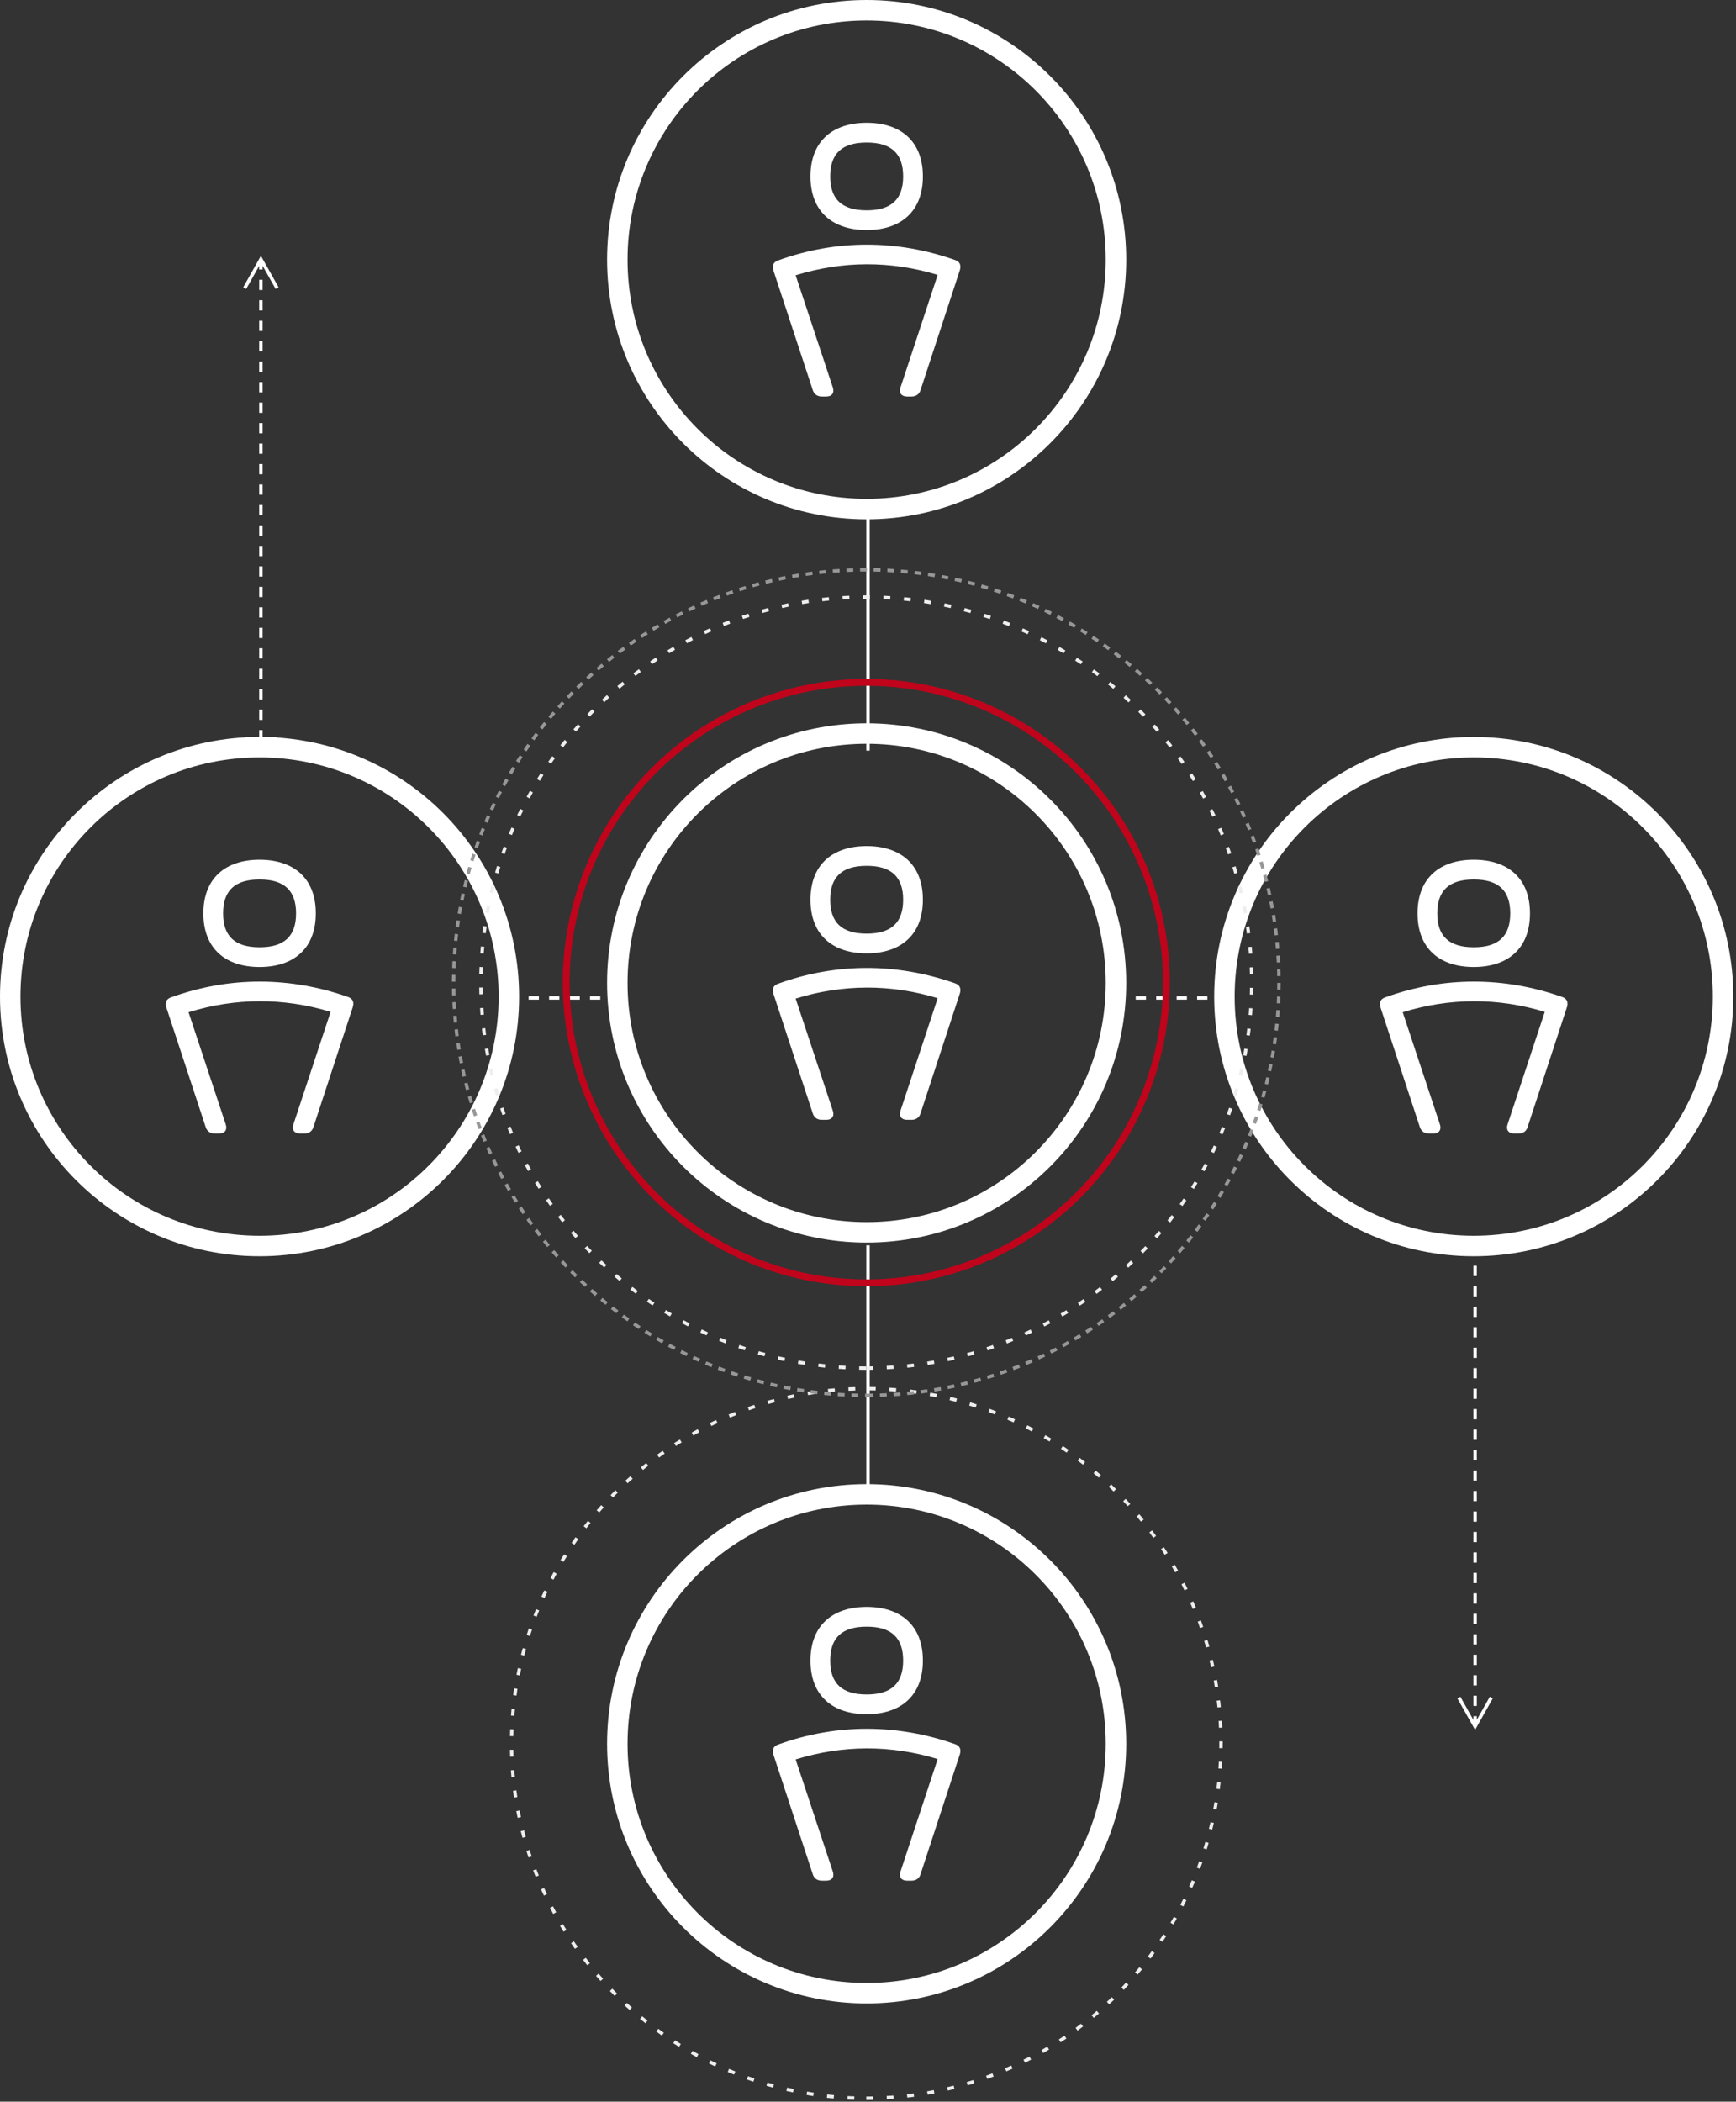
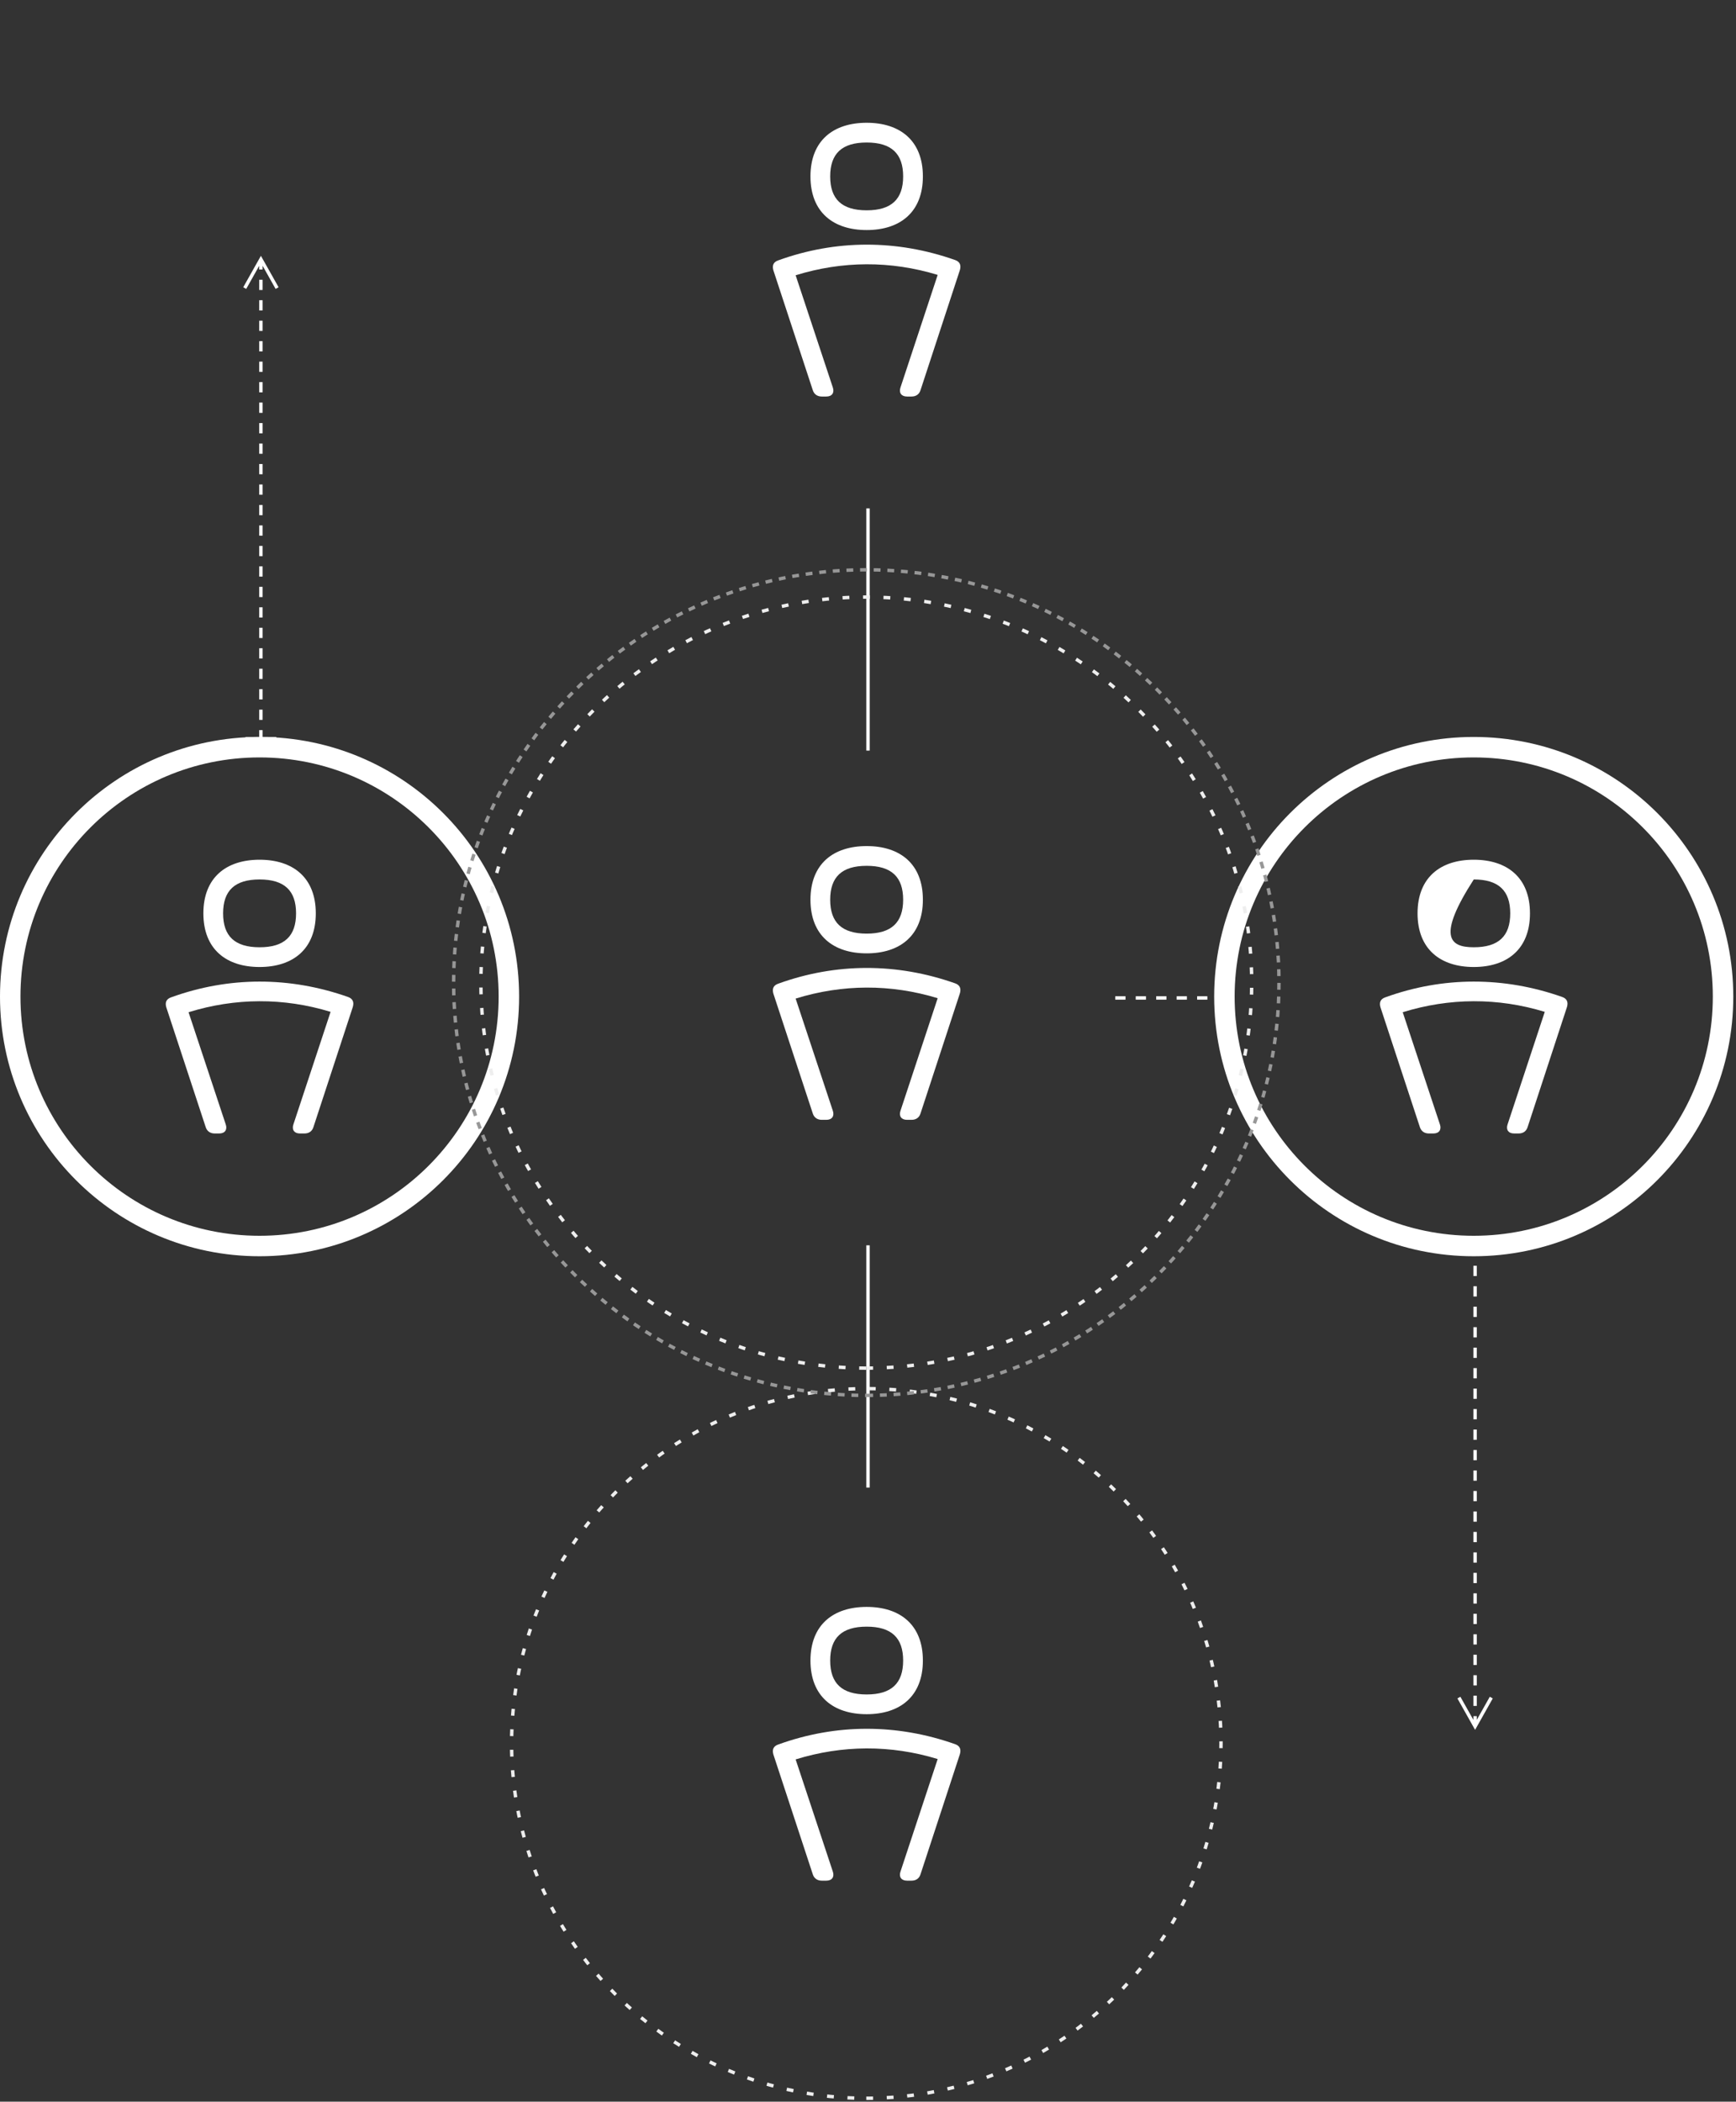
<svg xmlns="http://www.w3.org/2000/svg" width="509px" height="616px" viewBox="0 0 509 616" version="1.1">
  <rect x="0" y="0" width="509" height="616" fill="#333333" stroke="none" />
  <title>Graphics / About / Team</title>
  <g id="Jmc---About-v3" stroke="none" stroke-width="1" fill="none" fill-rule="evenodd">
    <g id="Jmc_About_v3---Final" transform="translate(-250, -4551)">
      <g id="Group" transform="translate(253, 4554)">
        <line x1="324.5" y1="289.5" x2="356.5" y2="289.5" id="Line-4" stroke="#FFFFFF" stroke-linecap="square" stroke-dasharray="2,4" />
-         <line x1="146.5" y1="289.5" x2="178.5" y2="289.5" id="Line-4-Copy" stroke="#FFFFFF" stroke-linecap="square" stroke-dasharray="2,4" />
        <g transform="translate(178, 212)">
-           <path d="M146.204,73.102 C146.204,113.475 113.475,146.205 73.101,146.205 C32.728,146.205 0,113.475 0,73.102 C0,32.729 32.728,0 73.101,0 C113.475,0 146.204,32.729 146.204,73.102 Z" id="Stroke-1" stroke="#FFFFFF" stroke-width="6" />
          <path d="M83.805,48.708 C83.805,42.035 80.382,38.77 73.111,38.77 C65.839,38.77 62.414,42.035 62.414,48.708 C62.414,55.38 65.839,58.645 73.111,58.645 C80.382,58.645 83.805,55.38 83.805,48.708 L83.805,48.708 Z M56.629,48.706 C56.629,38.187 63.351,32.983 73.111,32.983 C82.869,32.983 89.592,38.187 89.592,48.706 C89.592,59.224 82.869,64.428 73.111,64.428 C63.351,64.428 56.629,59.224 56.629,48.706 L56.629,48.706 Z M59.939,113.222 C58.658,113.222 57.679,112.566 57.297,111.314 L45.756,76.233 C45.347,74.814 45.756,73.806 47.174,73.317 C64.136,67.171 81.991,67.198 99.034,73.209 C100.423,73.698 100.861,74.707 100.451,76.124 L88.91,111.314 C88.529,112.596 87.55,113.222 86.269,113.222 L84.927,113.222 C83.265,113.222 82.502,112.105 83.02,110.579 L93.93,77.573 C80.137,73.364 65.968,73.444 52.284,77.683 L63.193,110.579 C63.711,112.105 62.949,113.222 61.286,113.222 L59.946,113.222 L59.939,113.222 Z" id="Fill-3" fill="#FFFFFF" />
        </g>
        <line x1="251.5" y1="362.5" x2="251.5" y2="432.5" id="Line-2" stroke="#FFFFFF" stroke-linecap="square" />
        <line x1="251.5" y1="146.5" x2="251.5" y2="216.5" id="Line-2-Copy" stroke="#FFFFFF" stroke-linecap="square" />
        <g transform="translate(178, 435)">
-           <path d="M146.204,73.102 C146.204,113.475 113.475,146.205 73.101,146.205 C32.728,146.205 0,113.475 0,73.102 C0,32.729 32.728,0 73.101,0 C113.475,0 146.204,32.729 146.204,73.102 Z" id="Stroke-1" stroke="#FFFFFF" stroke-width="6" />
          <path d="M83.805,48.708 C83.805,42.035 80.382,38.77 73.111,38.77 C65.839,38.77 62.414,42.035 62.414,48.708 C62.414,55.38 65.839,58.645 73.111,58.645 C80.382,58.645 83.805,55.38 83.805,48.708 L83.805,48.708 Z M56.629,48.706 C56.629,38.187 63.351,32.983 73.111,32.983 C82.869,32.983 89.592,38.187 89.592,48.706 C89.592,59.224 82.869,64.428 73.111,64.428 C63.351,64.428 56.629,59.224 56.629,48.706 L56.629,48.706 Z M59.939,113.222 C58.658,113.222 57.679,112.566 57.297,111.314 L45.756,76.233 C45.347,74.814 45.756,73.806 47.174,73.317 C64.136,67.171 81.991,67.198 99.034,73.209 C100.423,73.698 100.861,74.707 100.451,76.124 L88.91,111.314 C88.529,112.596 87.55,113.222 86.269,113.222 L84.927,113.222 C83.265,113.222 82.502,112.105 83.02,110.579 L93.93,77.573 C80.137,73.364 65.968,73.444 52.284,77.683 L63.193,110.579 C63.711,112.105 62.949,113.222 61.286,113.222 L59.946,113.222 L59.939,113.222 Z" id="Fill-3" fill="#FFFFFF" />
        </g>
        <path d="M251,612 C308.438,612 355,565.438 355,508 C355,450.562 308.438,404 251,404 C193.562,404 147,450.562 147,508 C147,565.438 193.562,612 251,612 Z" id="Oval" stroke="#EEEEEE" stroke-dasharray="2,4" />
        <g transform="translate(178, 0)">
-           <path d="M146.204,73.102 C146.204,113.475 113.475,146.205 73.101,146.205 C32.728,146.205 0,113.475 0,73.102 C0,32.729 32.728,0 73.101,0 C113.475,0 146.204,32.729 146.204,73.102 Z" id="Stroke-1" stroke="#FFFFFF" stroke-width="6" />
          <path d="M83.805,48.708 C83.805,42.035 80.382,38.77 73.111,38.77 C65.839,38.77 62.414,42.035 62.414,48.708 C62.414,55.38 65.839,58.645 73.111,58.645 C80.382,58.645 83.805,55.38 83.805,48.708 L83.805,48.708 Z M56.629,48.706 C56.629,38.187 63.351,32.983 73.111,32.983 C82.869,32.983 89.592,38.187 89.592,48.706 C89.592,59.224 82.869,64.428 73.111,64.428 C63.351,64.428 56.629,59.224 56.629,48.706 L56.629,48.706 Z M59.939,113.222 C58.658,113.222 57.679,112.566 57.297,111.314 L45.756,76.233 C45.347,74.814 45.756,73.806 47.174,73.317 C64.136,67.171 81.991,67.198 99.034,73.209 C100.423,73.698 100.861,74.707 100.451,76.124 L88.91,111.314 C88.529,112.596 87.55,113.222 86.269,113.222 L84.927,113.222 C83.265,113.222 82.502,112.105 83.02,110.579 L93.93,77.573 C80.137,73.364 65.968,73.444 52.284,77.683 L63.193,110.579 C63.711,112.105 62.949,113.222 61.286,113.222 L59.946,113.222 L59.939,113.222 Z" id="Fill-3" fill="#FFFFFF" />
        </g>
        <g transform="translate(0, 216)">
          <path d="M146.204,73.102 C146.204,113.475 113.475,146.205 73.101,146.205 C32.728,146.205 0,113.475 0,73.102 C0,32.729 32.728,0 73.101,0 C113.475,0 146.204,32.729 146.204,73.102 Z" id="Stroke-1" stroke="#FFFFFF" stroke-width="6" />
          <path d="M83.805,48.708 C83.805,42.035 80.382,38.77 73.111,38.77 C65.839,38.77 62.414,42.035 62.414,48.708 C62.414,55.38 65.839,58.645 73.111,58.645 C80.382,58.645 83.805,55.38 83.805,48.708 L83.805,48.708 Z M56.629,48.706 C56.629,38.187 63.351,32.983 73.111,32.983 C82.869,32.983 89.592,38.187 89.592,48.706 C89.592,59.224 82.869,64.428 73.111,64.428 C63.351,64.428 56.629,59.224 56.629,48.706 L56.629,48.706 Z M59.939,113.222 C58.658,113.222 57.679,112.566 57.297,111.314 L45.756,76.233 C45.347,74.814 45.756,73.806 47.174,73.317 C64.136,67.171 81.991,67.198 99.034,73.209 C100.423,73.698 100.861,74.707 100.451,76.124 L88.91,111.314 C88.529,112.596 87.55,113.222 86.269,113.222 L84.927,113.222 C83.265,113.222 82.502,112.105 83.02,110.579 L93.93,77.573 C80.137,73.364 65.968,73.444 52.284,77.683 L63.193,110.579 C63.711,112.105 62.949,113.222 61.286,113.222 L59.946,113.222 L59.939,113.222 Z" id="Fill-3" fill="#FFFFFF" />
        </g>
        <g transform="translate(356, 216)">
          <path d="M146.204,73.102 C146.204,113.475 113.475,146.205 73.101,146.205 C32.728,146.205 0,113.475 0,73.102 C0,32.729 32.728,0 73.101,0 C113.475,0 146.204,32.729 146.204,73.102 Z" id="Stroke-1" stroke="#FFFFFF" stroke-width="6" />
-           <path d="M83.805,48.708 C83.805,42.035 80.382,38.77 73.111,38.77 C65.839,38.77 62.414,42.035 62.414,48.708 C62.414,55.38 65.839,58.645 73.111,58.645 C80.382,58.645 83.805,55.38 83.805,48.708 L83.805,48.708 Z M56.629,48.706 C56.629,38.187 63.351,32.983 73.111,32.983 C82.869,32.983 89.592,38.187 89.592,48.706 C89.592,59.224 82.869,64.428 73.111,64.428 C63.351,64.428 56.629,59.224 56.629,48.706 L56.629,48.706 Z M59.939,113.222 C58.658,113.222 57.679,112.566 57.297,111.314 L45.756,76.233 C45.347,74.814 45.756,73.806 47.174,73.317 C64.136,67.171 81.991,67.198 99.034,73.209 C100.423,73.698 100.861,74.707 100.451,76.124 L88.91,111.314 C88.529,112.596 87.55,113.222 86.269,113.222 L84.927,113.222 C83.265,113.222 82.502,112.105 83.02,110.579 L93.93,77.573 C80.137,73.364 65.968,73.444 52.284,77.683 L63.193,110.579 C63.711,112.105 62.949,113.222 61.286,113.222 L59.946,113.222 L59.939,113.222 Z" id="Fill-3" fill="#FFFFFF" />
+           <path d="M83.805,48.708 C83.805,42.035 80.382,38.77 73.111,38.77 C62.414,55.38 65.839,58.645 73.111,58.645 C80.382,58.645 83.805,55.38 83.805,48.708 L83.805,48.708 Z M56.629,48.706 C56.629,38.187 63.351,32.983 73.111,32.983 C82.869,32.983 89.592,38.187 89.592,48.706 C89.592,59.224 82.869,64.428 73.111,64.428 C63.351,64.428 56.629,59.224 56.629,48.706 L56.629,48.706 Z M59.939,113.222 C58.658,113.222 57.679,112.566 57.297,111.314 L45.756,76.233 C45.347,74.814 45.756,73.806 47.174,73.317 C64.136,67.171 81.991,67.198 99.034,73.209 C100.423,73.698 100.861,74.707 100.451,76.124 L88.91,111.314 C88.529,112.596 87.55,113.222 86.269,113.222 L84.927,113.222 C83.265,113.222 82.502,112.105 83.02,110.579 L93.93,77.573 C80.137,73.364 65.968,73.444 52.284,77.683 L63.193,110.579 C63.711,112.105 62.949,113.222 61.286,113.222 L59.946,113.222 L59.939,113.222 Z" id="Fill-3" fill="#FFFFFF" />
        </g>
        <path id="Line" d="M433.809,494.319 L434.681,494.809 L434.436,495.245 L429.936,503.245 L429.5,504.02 L429.064,503.245 L424.564,495.245 L424.319,494.809 L425.191,494.319 L425.436,494.755 L429,501.091 L429,500 L430,500 L430,501.091 L433.564,494.755 L433.809,494.319 Z M430,494 L430,497 L429,497 L429,494 L430,494 Z M430,488 L430,491 L429,491 L429,488 L430,488 Z M430,482 L430,485 L429,485 L429,482 L430,482 Z M430,476 L430,479 L429,479 L429,476 L430,476 Z M430,470 L430,473 L429,473 L429,470 L430,470 Z M430,464 L430,467 L429,467 L429,464 L430,464 Z M430,458 L430,461 L429,461 L429,458 L430,458 Z M430,452 L430,455 L429,455 L429,452 L430,452 Z M430,446 L430,449 L429,449 L429,446 L430,446 Z M430,440 L430,443 L429,443 L429,440 L430,440 Z M430,434 L430,437 L429,437 L429,434 L430,434 Z M430,428 L430,431 L429,431 L429,428 L430,428 Z M430,422 L430,425 L429,425 L429,422 L430,422 Z M430,416 L430,419 L429,419 L429,416 L430,416 Z M430,410 L430,413 L429,413 L429,410 L430,410 Z M430,404 L430,407 L429,407 L429,404 L430,404 Z M430,398 L430,401 L429,401 L429,398 L430,398 Z M430,392 L430,395 L429,395 L429,392 L430,392 Z M430,386 L430,389 L429,389 L429,386 L430,386 Z M430,380 L430,383 L429,383 L429,380 L430,380 Z M430,374 L430,377 L429,377 L429,374 L430,374 Z M430,368 L430,371 L429,371 L429,368 L430,368 Z M434,362 L434,363 L430,363 L430,365 L429,365 L429,363 L425,363 L425,362 L434,362 Z" fill="#FFFFFF" fill-rule="nonzero" />
        <path id="Line-Copy" d="M69,214 L69,213 L72.999,212.999 L73,211 L74,211 L73.999,212.999 L78,213 L78,214 L69,214 Z M74,205 L74,208 L73,208 L73,205 L74,205 Z M74,199 L74,202 L73,202 L73,199 L74,199 Z M74,193 L74,196 L73,196 L73,193 L74,193 Z M74,187 L74,190 L73,190 L73,187 L74,187 Z M74,181 L74,184 L73,184 L73,181 L74,181 Z M74,175 L74,178 L73,178 L73,175 L74,175 Z M74,169 L74,172 L73,172 L73,169 L74,169 Z M74,163 L74,166 L73,166 L73,163 L74,163 Z M74,157 L74,160 L73,160 L73,157 L74,157 Z M74,151 L74,154 L73,154 L73,151 L74,151 Z M74,145 L74,148 L73,148 L73,145 L74,145 Z M74,139 L74,142 L73,142 L73,139 L74,139 Z M74,133 L74,136 L73,136 L73,133 L74,133 Z M74,127 L74,130 L73,130 L73,127 L74,127 Z M74,121 L74,124 L73,124 L73,121 L74,121 Z M74,115 L74,118 L73,118 L73,115 L74,115 Z M74,109 L74,112 L73,112 L73,109 L74,109 Z M74,103 L74,106 L73,106 L73,103 L74,103 Z M74,97 L74,100 L73,100 L73,97 L74,97 Z M74,91 L74,94 L73,94 L73,91 L74,91 Z M74,85 L74,88 L73,88 L73,85 L74,85 Z M74,79 L74,82 L73,82 L73,79 L74,79 Z M73.5,71.98 L73.936,72.755 L78.436,80.755 L78.681,81.191 L77.809,81.681 L77.564,81.245 L73.999,74.906 L74,76 L73,76 L72.999,74.91 L69.436,81.245 L69.191,81.681 L68.319,81.191 L68.564,80.755 L73.064,72.755 L73.5,71.98 Z" fill="#FFFFFF" fill-rule="nonzero" />
        <path d="M251,406 C317.826,406 372,351.826 372,285 C372,218.174 317.826,164 251,164 C184.174,164 130,218.174 130,285 C130,351.826 184.174,406 251,406 Z" id="Oval" stroke="#979797" stroke-dasharray="2,2" />
        <path d="M251,398 C313.408,398 364,347.408 364,285 C364,222.592 313.408,172 251,172 C188.592,172 138,222.592 138,285 C138,347.408 188.592,398 251,398 Z" id="Oval" stroke="#EEEEEE" stroke-dasharray="2,4" />
-         <circle id="Oval" stroke="#C0041B" stroke-width="2" cx="251" cy="285" r="88" />
      </g>
    </g>
  </g>
</svg>